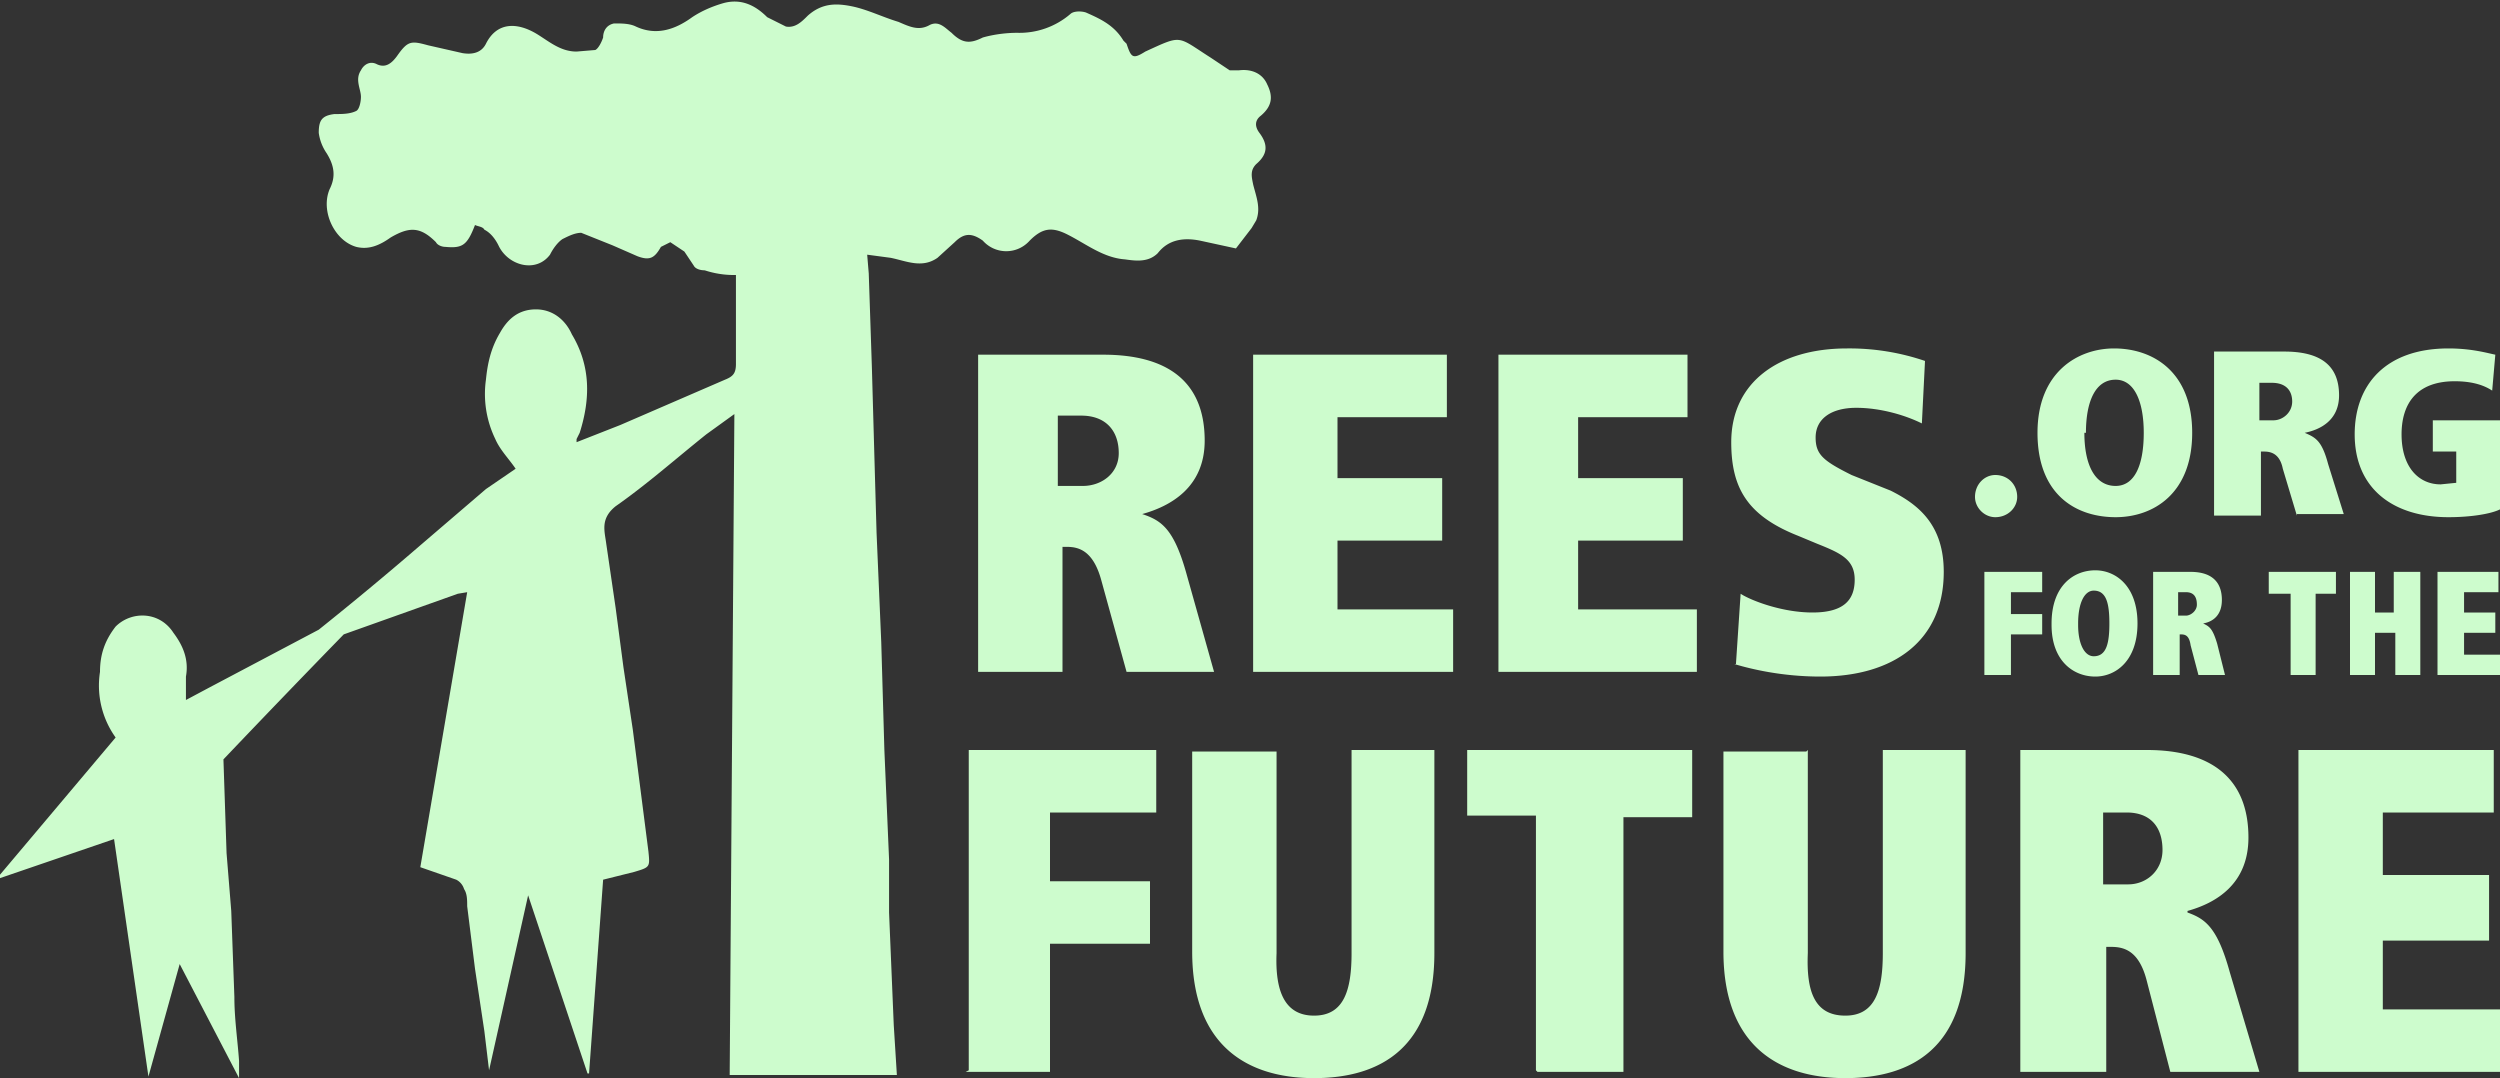
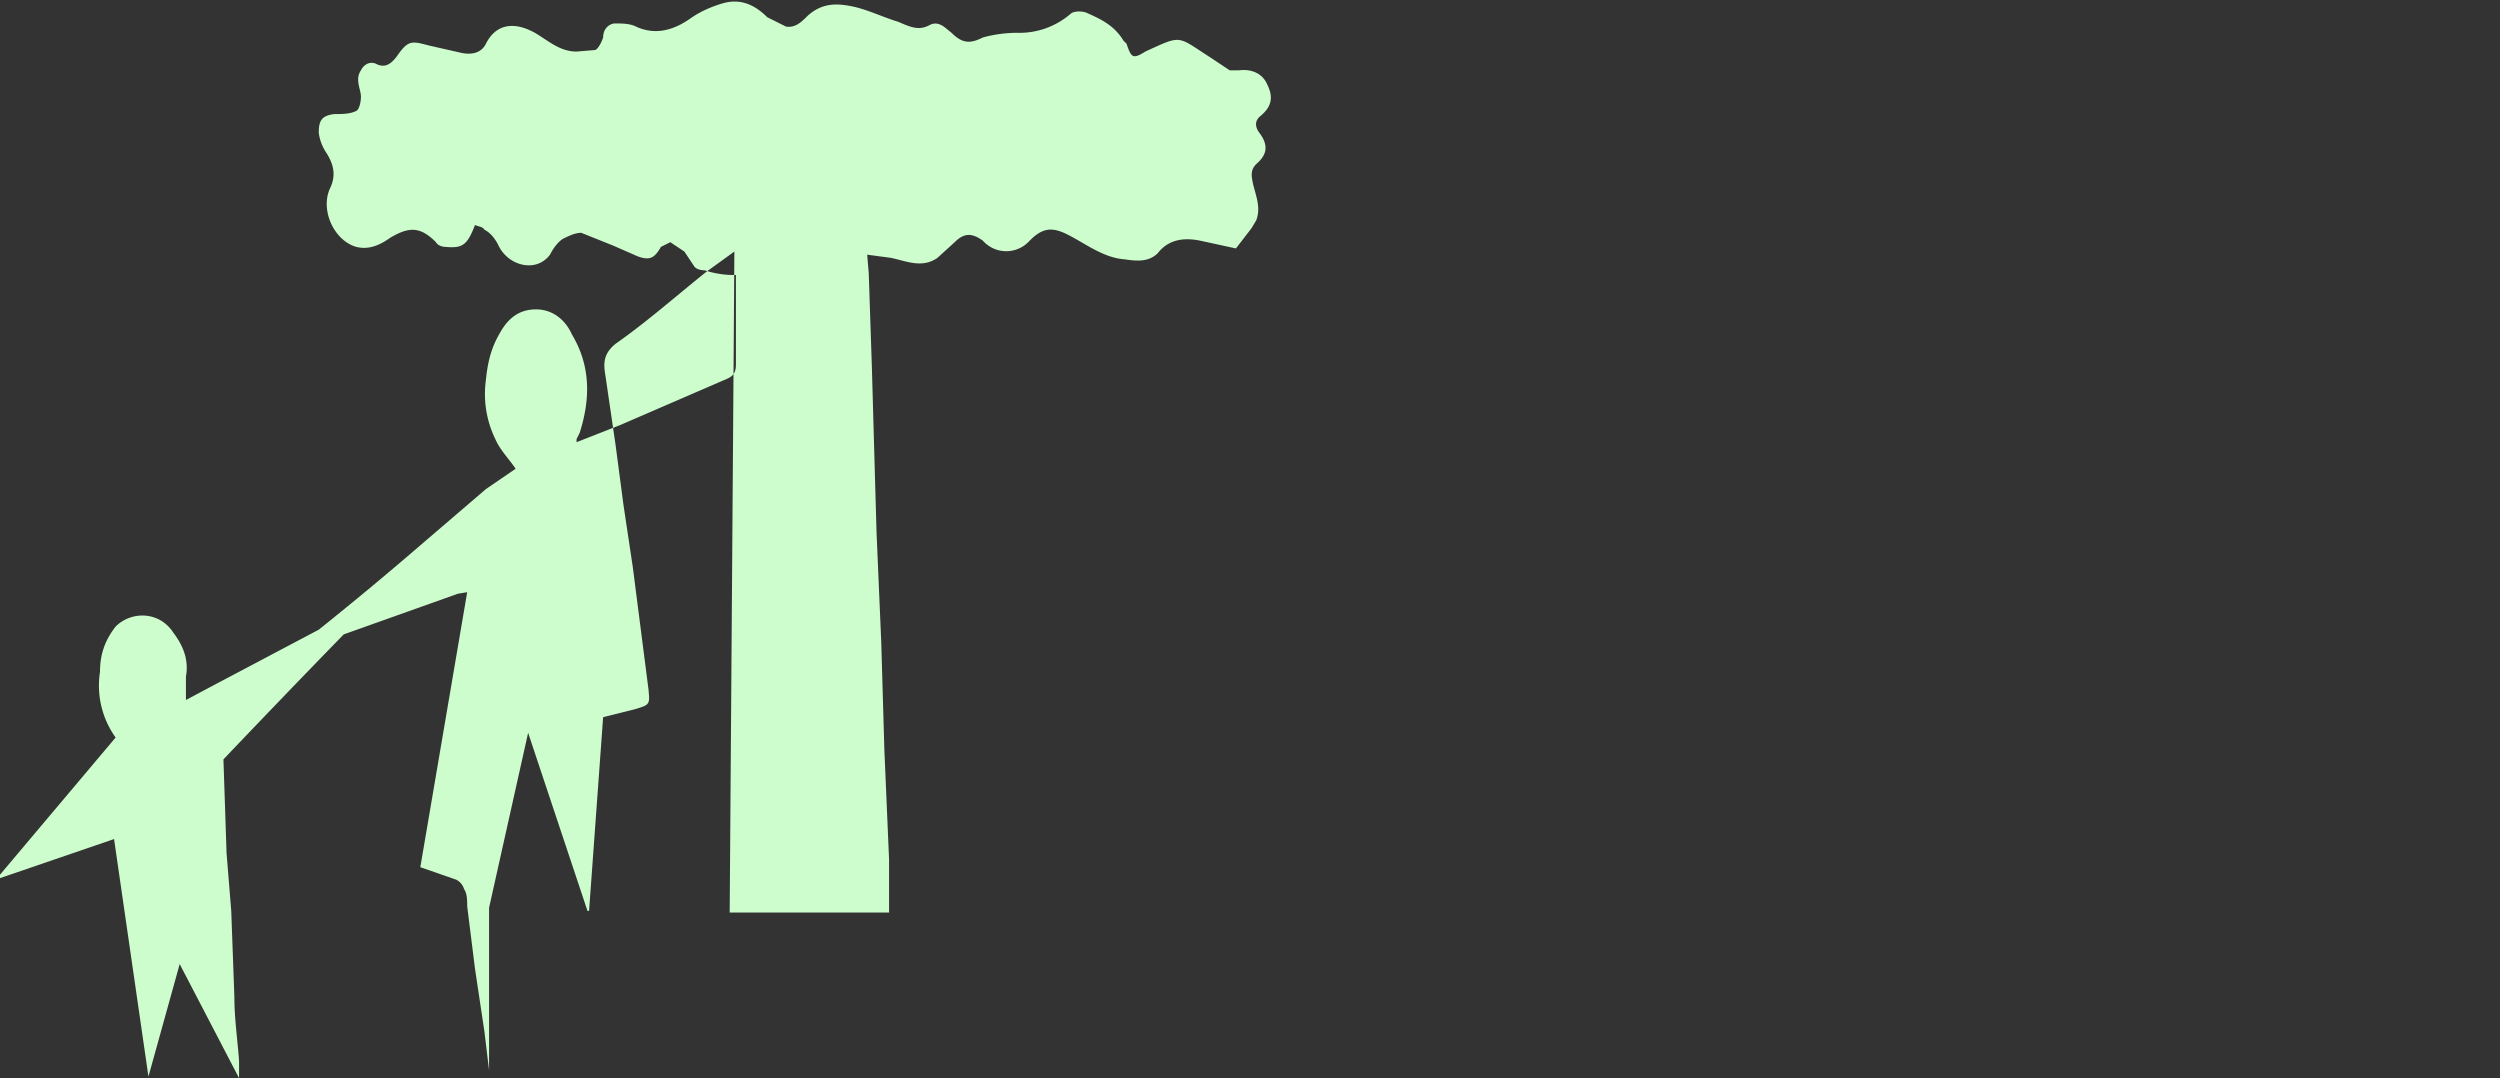
<svg xmlns="http://www.w3.org/2000/svg" viewBox="0 0 160 69">
  <rect x="0" y="0" width="160" height="69" fill="#333333" stroke="none" />
  <g fill="#CDFCCD">
-     <path d="M31.3 68.5 31 66l-.6-4-.5-4c0-.4 0-.8-.2-1.1a1 1 0 0 0-.5-.6l-2.3-.8 3-17.6-.6.1-7.3 2.6a978.2 978.2 0 0 0-7.7 8l.2 6 .3 3.7.2 5.5c0 1.4.2 2.7.3 4.1V69l-3.8-7.3-2 7.2-2.2-15.2L0 56.2l-.1-.1 7.5-8.9a5.7 5.7 0 0 1-1-4.2c0-1.1.3-2 1-2.9 1-1 2.8-1 3.7.4.6.8 1 1.7.8 2.8v1.5l1.5-.8 7-3.7a225.5 225.5 0 0 0 6.5-5.4l4.2-3.6L33 30c-.4-.6-1-1.2-1.3-1.9a6.6 6.6 0 0 1-.6-3.8c.1-1 .3-2 .9-3 .5-.9 1.2-1.5 2.3-1.5 1.1 0 1.9.7 2.3 1.6 1.2 2 1.2 4.1.5 6.3l-.2.4v.2l2.8-1.1 6.7-2.9c.5-.2.7-.4.7-1v-5.7a6 6 0 0 1-2-.3c-.3 0-.6-.1-.7-.3l-.6-.9-.9-.6-.6.3c-.4.7-.7.9-1.5.6l-1.6-.7-2-.8c-.4 0-.8.2-1.2.4-.3.2-.6.6-.8 1-.9 1.2-2.7.7-3.3-.6-.2-.4-.5-.8-.9-1-.1-.2-.4-.2-.6-.3-.5 1.3-.8 1.5-1.9 1.4-.2 0-.5-.1-.6-.3-1-1-1.7-1-2.9-.3-.7.5-1.4.8-2.2.6-1.4-.4-2.3-2.3-1.7-3.7.4-.8.3-1.5-.2-2.3a3 3 0 0 1-.5-1.3c0-.8.2-1.1 1-1.2.5 0 1 0 1.4-.2.2-.1.3-.6.3-.9 0-.5-.4-1.1 0-1.7.2-.4.6-.6 1-.4.6.3 1-.1 1.3-.5.7-1 .9-1 2-.7l2.2.5c.6.1 1.2 0 1.5-.6.7-1.4 2-1.4 3.3-.6.8.5 1.5 1.1 2.5 1.1l1.2-.1c.2-.1.4-.5.5-.8 0-.4.2-.8.7-.9.5 0 1 0 1.4.2 1.3.6 2.5.2 3.6-.6.6-.4 1.3-.7 2-.9 1.1-.3 2 .1 2.8.9l1.2.6c.6.1 1-.3 1.4-.7.9-.8 1.8-.8 2.8-.6 1 .2 2 .7 3 1 .7.3 1.3.6 2 .2.6-.3 1 .2 1.4.5.7.7 1.2.7 2 .3.7-.2 1.5-.3 2.2-.3A5 5 0 0 0 68.5.9c.2-.2.7-.2 1-.1.9.4 1.8.8 2.4 1.8l.2.2c.3.9.4 1 1.2.5 2.4-1.1 2-1 4.2.4l1.2.8h.6c.8-.1 1.5.2 1.8.9.4.8.3 1.4-.4 2-.4.3-.4.7-.1 1.1.6.8.5 1.4-.2 2-.4.4-.3.8-.2 1.3.2.8.5 1.5.2 2.3l-.3.5-1 1.3-2.3-.5c-1-.2-2-.1-2.7.8-.6.6-1.4.5-2.1.4-1.4-.1-2.5-1-3.7-1.6-1-.5-1.6-.4-2.4.4a2 2 0 0 1-3 0c-.7-.5-1.2-.5-1.8.1l-1.1 1c-1 .7-2 .2-3 0l-1.5-.2.1 1.2.2 6 .2 7.1.1 3.5.3 7 .2 6.9.3 7v3.4l.3 7.2.2 3.2H46.7l.3-42.3-1.8 1.3c-2 1.6-3.8 3.2-5.8 4.6-1 .8-.7 1.6-.6 2.4l.6 4.1.5 3.8.6 4 .5 3.9.5 3.9c.1 1 .1 1-.9 1.3l-2 .5-.9 12.4h-.1l-3.8-11.4-2.5 11.2" />
-     <path d="M111 42.5c1 .3 3 .8 5.5.8 4.7 0 7.9-2.3 7.9-6.7 0-3-1.6-4.3-3.4-5.2l-2.5-1c-1.8-.9-2.3-1.3-2.3-2.4 0-1.2 1-1.9 2.6-1.9s3.2.5 4.2 1l.2-4a15 15 0 0 0-5-.8c-4.4 0-7.4 2.2-7.4 6 0 2.9 1 4.7 4.3 6l1.2.5c1.5.6 2.4 1 2.4 2.3 0 1.3-.7 2.1-2.7 2.1s-4-.8-4.6-1.2l-.3 4.5Zm-15.2.5h12.8v-4H101v-4.4h6.7v-4H101v-3.9h7v-4H95.9V43Zm-15.6 0H93v-4h-7.4v-4.4h6.7v-4h-6.7v-3.9h7v-4H80.2V43Zm-8.1 0h5.6l-1.8-6.4c-.8-2.8-1.6-3.3-2.8-3.7 1.8-.5 4-1.7 4-4.7 0-3.8-2.4-5.5-6.5-5.5h-8V43H68v-8h.3c.8 0 1.7.3 2.2 2.2l1.6 5.8Zm-4.4-11.8v-4.6h1.5c1.6 0 2.4 1 2.4 2.4 0 1.3-1.1 2.1-2.3 2.1h-1.6Zm79.4 37.4H160v-4h-7.5v-4.4h6.8V56h-6.8v-4h7.1v-4h-12.5v20.5Zm-8.2 0h5.7l-1.9-6.4c-.8-2.9-1.6-3.4-2.7-3.8v-.1c1.8-.5 3.9-1.7 3.9-4.7 0-3.8-2.4-5.6-6.5-5.6h-8.1v20.6h5.5v-8h.3c.8 0 1.8.2 2.3 2.2l1.5 5.8Zm-4.3-12V52h1.5c1.6 0 2.3 1 2.3 2.4 0 1.3-1 2.2-2.2 2.2h-1.6Zm-19-8.5h-5.3v12.8c0 6 3.5 8.1 7.8 8.1s7.7-2 7.7-8V48h-5.3v13c0 2.4-.5 4-2.4 4-2 0-2.5-1.6-2.4-4V48ZM98.4 68.6h5.5V52.3h4.4V48H93.9v4.2h4.4v16.3ZM81.7 48.1h-5.4v12.8c0 6 3.5 8.1 7.8 8.1s7.7-2 7.7-8V48h-5.3v13c0 2.4-.5 4-2.4 4s-2.5-1.6-2.4-4V48ZM61.8 68.6h5.4v-8.2h6.4v-4h-6.4V52H74v-4H62v20.5Zm94.3-25.4h3.9v-1.3h-2.3v-1.4h2v-1.3h-2v-1.3h2.2v-1.3H156v6.6Zm-2.9 0h1.7v-6.6h-1.7v2.6H152v-2.6h-1.6v6.6h1.6v-2.7h1.3v2.7Zm-6.7 0h1.7V38h1.3v-1.4h-4.3V38h1.4v5.2Zm-5.8 0h1.7l-.5-2c-.3-1-.5-1.1-.9-1.3.6-.1 1.2-.5 1.2-1.5 0-1.2-.7-1.8-2-1.8h-2.4v6.6h1.7v-2.6c.3 0 .6 0 .7.7l.5 1.9Zm-1.3-3.8v-1.5h.5c.5 0 .7.3.7.8 0 .4-.4.7-.7.7h-.5Zm-6.4.5c0-1.3.4-2.1 1-2.1.8 0 1 .8 1 2.1s-.2 2.1-1 2.1c-.6 0-1-.8-1-2m-1.7 0c0 2.3 1.4 3.3 2.8 3.3 1.3 0 2.7-1 2.7-3.4s-1.4-3.4-2.7-3.4c-1.4 0-2.8 1-2.8 3.4m-4.2 3.3h1.6v-2.6h2v-1.3h-2v-1.4h2v-1.3H127v6.6Zm28.6-14.3h1.5v2l-1 .1c-1.4 0-2.5-1.1-2.5-3.2 0-2 1-3.4 3.4-3.4 1 0 1.8.2 2.4.6l.2-2.3c-.5-.1-1.5-.4-3-.4-4 0-6 2.3-6 5.5 0 3.5 2.5 5.3 6 5.3 1.4 0 2.7-.2 3.3-.5v-5.7h-4.3v2Zm-8.7 4h3l-1-3.2c-.4-1.5-.8-1.7-1.5-2 1-.2 2.2-.8 2.2-2.4 0-2-1.3-2.8-3.5-2.8h-4.5V33h3v-4.1h.2c.4 0 1 .1 1.2 1.1l.9 3Zm-2.4-6v-2.4h.8c.9 0 1.3.5 1.3 1.2s-.6 1.2-1.2 1.2h-1Zm-11.1.8c0-2 .6-3.4 1.9-3.4 1.2 0 1.8 1.4 1.8 3.4 0 2.1-.6 3.4-1.8 3.4-1.3 0-2-1.3-2-3.4m-3 0c0 4 2.5 5.4 5 5.4 2.4 0 4.9-1.5 4.9-5.4 0-3.9-2.5-5.4-5-5.4-2.3 0-4.9 1.5-4.9 5.4m-2.7 5.4c.8 0 1.4-.6 1.4-1.3 0-.8-.6-1.4-1.4-1.4-.7 0-1.3.6-1.3 1.4 0 .7.6 1.3 1.3 1.3" />
+     <path d="M31.3 68.5 31 66l-.6-4-.5-4c0-.4 0-.8-.2-1.1a1 1 0 0 0-.5-.6l-2.3-.8 3-17.6-.6.1-7.3 2.6a978.2 978.2 0 0 0-7.7 8l.2 6 .3 3.7.2 5.5c0 1.4.2 2.7.3 4.1V69l-3.8-7.3-2 7.2-2.2-15.2L0 56.2l-.1-.1 7.5-8.9a5.7 5.7 0 0 1-1-4.2c0-1.1.3-2 1-2.9 1-1 2.8-1 3.7.4.6.8 1 1.7.8 2.8v1.5l1.5-.8 7-3.7a225.5 225.5 0 0 0 6.5-5.4l4.2-3.6L33 30c-.4-.6-1-1.2-1.3-1.9a6.6 6.6 0 0 1-.6-3.8c.1-1 .3-2 .9-3 .5-.9 1.2-1.5 2.3-1.5 1.1 0 1.9.7 2.3 1.6 1.2 2 1.2 4.1.5 6.3l-.2.4v.2l2.8-1.1 6.7-2.9c.5-.2.7-.4.7-1v-5.7a6 6 0 0 1-2-.3c-.3 0-.6-.1-.7-.3l-.6-.9-.9-.6-.6.3c-.4.7-.7.9-1.5.6l-1.6-.7-2-.8c-.4 0-.8.2-1.2.4-.3.2-.6.6-.8 1-.9 1.2-2.7.7-3.3-.6-.2-.4-.5-.8-.9-1-.1-.2-.4-.2-.6-.3-.5 1.3-.8 1.5-1.9 1.4-.2 0-.5-.1-.6-.3-1-1-1.7-1-2.9-.3-.7.5-1.4.8-2.2.6-1.4-.4-2.3-2.3-1.7-3.7.4-.8.3-1.5-.2-2.3a3 3 0 0 1-.5-1.3c0-.8.2-1.1 1-1.2.5 0 1 0 1.4-.2.2-.1.3-.6.3-.9 0-.5-.4-1.1 0-1.7.2-.4.6-.6 1-.4.6.3 1-.1 1.3-.5.7-1 .9-1 2-.7l2.2.5c.6.1 1.2 0 1.5-.6.7-1.4 2-1.4 3.3-.6.8.5 1.5 1.1 2.5 1.1l1.2-.1c.2-.1.4-.5.5-.8 0-.4.2-.8.7-.9.5 0 1 0 1.4.2 1.3.6 2.5.2 3.6-.6.6-.4 1.3-.7 2-.9 1.1-.3 2 .1 2.8.9l1.2.6c.6.1 1-.3 1.4-.7.9-.8 1.8-.8 2.8-.6 1 .2 2 .7 3 1 .7.3 1.3.6 2 .2.6-.3 1 .2 1.4.5.7.7 1.2.7 2 .3.7-.2 1.5-.3 2.2-.3A5 5 0 0 0 68.5.9c.2-.2.7-.2 1-.1.9.4 1.8.8 2.4 1.8l.2.2c.3.9.4 1 1.2.5 2.4-1.1 2-1 4.2.4l1.2.8h.6c.8-.1 1.5.2 1.8.9.4.8.3 1.4-.4 2-.4.3-.4.7-.1 1.1.6.8.5 1.4-.2 2-.4.4-.3.8-.2 1.3.2.8.5 1.5.2 2.3l-.3.5-1 1.3-2.3-.5c-1-.2-2-.1-2.7.8-.6.6-1.4.5-2.1.4-1.4-.1-2.5-1-3.7-1.6-1-.5-1.6-.4-2.4.4a2 2 0 0 1-3 0c-.7-.5-1.2-.5-1.8.1l-1.1 1c-1 .7-2 .2-3 0l-1.5-.2.1 1.2.2 6 .2 7.1.1 3.5.3 7 .2 6.9.3 7v3.4H46.7l.3-42.3-1.8 1.3c-2 1.6-3.8 3.2-5.8 4.6-1 .8-.7 1.6-.6 2.4l.6 4.1.5 3.8.6 4 .5 3.9.5 3.9c.1 1 .1 1-.9 1.3l-2 .5-.9 12.4h-.1l-3.8-11.4-2.5 11.2" />
  </g>
</svg>